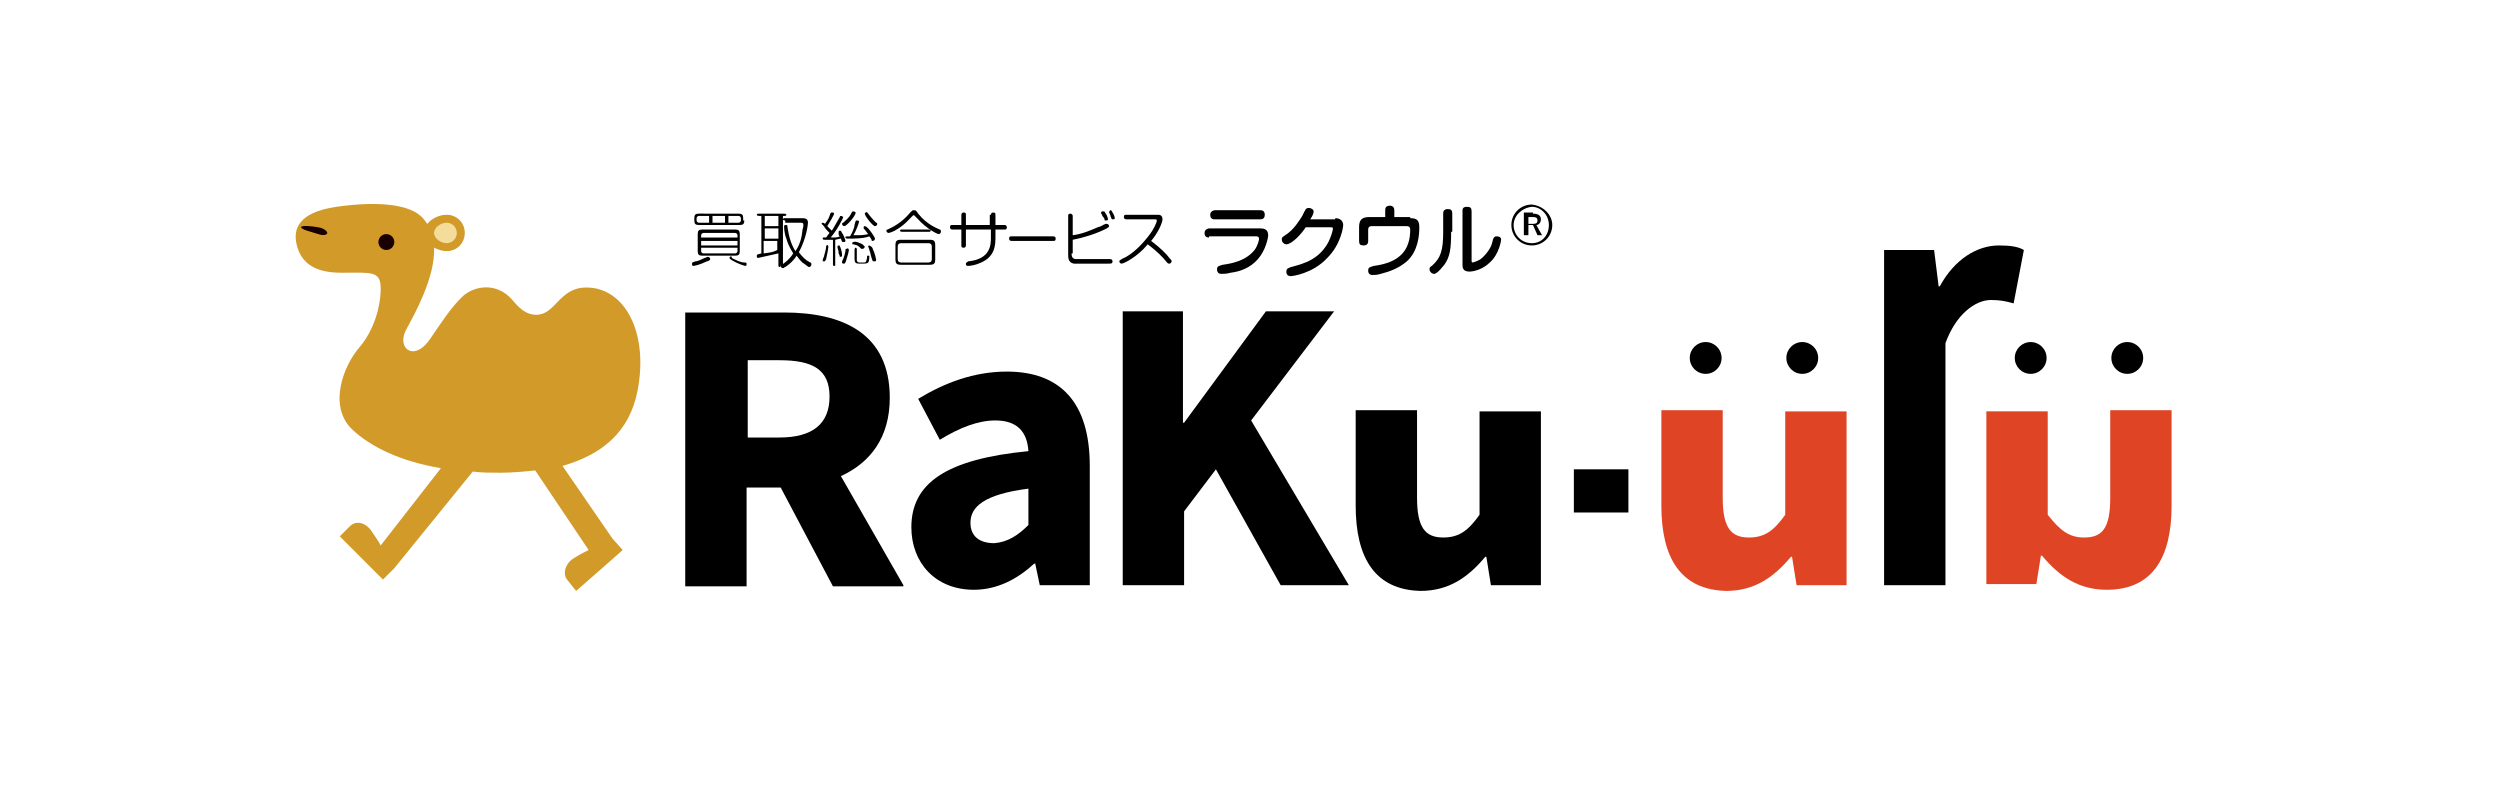
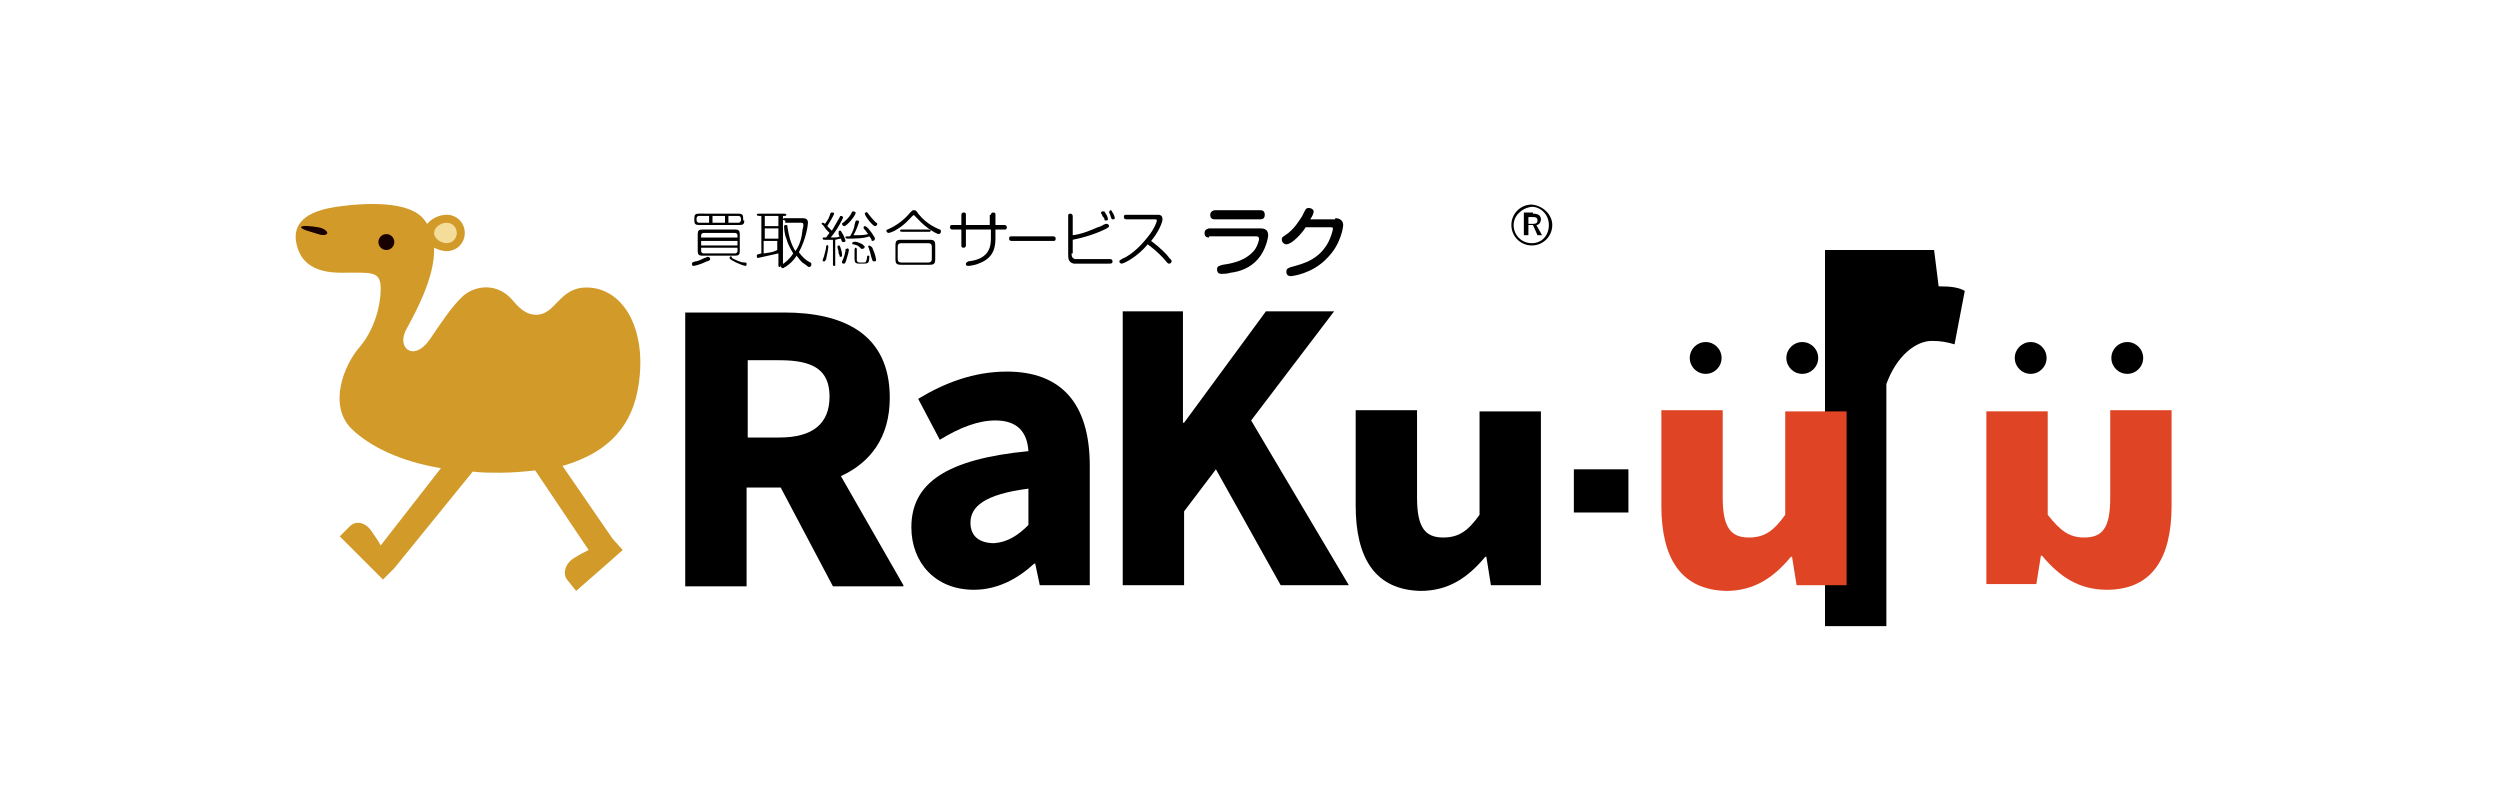
<svg xmlns="http://www.w3.org/2000/svg" version="1.1" id="レイヤー_1" x="0px" y="0px" viewBox="0 0 220 70" style="enable-background:new 0 0 220 70;" xml:space="preserve">
  <style type="text/css">
	.st0{fill:#FFFFFF;}
	.st1{fill:#D19A29;}
	.st2{fill:#F4DD9A;}
	.st3{fill:#190000;}
	.st4{fill:#DF4525;}
</style>
  <g id="レイヤー_2_1_">
    <g id="レイヤー_1-2">
      <rect class="st0" width="220" height="70" />
    </g>
  </g>
  <g>
    <path class="st1" d="M56.1,34.4c1-5.1-1.1-9.1-4.5-9.1c-2.4,0-2.7,2.4-4.4,2.4c-1,0-1.6-0.7-2.2-1.4c-1.3-1.4-3.1-1.2-4.2-0.3   c-1.1,1-2.1,2.6-3,3.9c-1.4,2-3,0.7-2-1c0.7-1.3,2.5-4.5,2.4-7.1c0.4,0.2,0.8,0.3,1.1,0.3c0.9,0,1.6-0.7,1.6-1.6s-0.7-1.6-1.6-1.6   c-0.6,0-1.3,0.3-1.7,0.8c-0.1-0.1-0.2-0.3-0.3-0.4c-1.1-1.4-4.2-1.6-7.7-1.1c-3.4,0.5-3.8,2-3.5,3.3c0.3,1.3,1.2,2.5,3.9,2.5   c2.7,0,3.5-0.2,3.5,1.4c0,1.6-0.6,3.7-1.9,5.2c-1.3,1.5-2.8,5.1-0.6,7.2c1.6,1.5,4.2,2.8,7.8,3.4L33.5,48c-0.2-0.4-0.5-0.8-0.7-1.1   c-0.6-1-1.5-1.1-2-0.6c-0.4,0.4-0.9,0.9-0.9,0.9l2.2,2.2l1.6,1.6l1-1l6.9-8.5c0.8,0.1,1.6,0.1,2.4,0.1c1.1,0,2.1-0.1,3.1-0.2l4.7,7   c-0.4,0.2-0.8,0.4-1.1,0.6c-1,0.5-1.2,1.5-0.8,2c0.3,0.4,0.8,1,0.8,1l2.4-2.1l1.7-1.5l-0.9-1L49.5,41C53,40,55.4,38,56.1,34.4z" />
    <g>
      <path class="st2" d="M40.2,20.5c0,0.5-0.4,0.9-0.9,0.9c-0.5,0-1.1-0.4-1.1-0.9s0.6-0.9,1.1-0.9C39.8,19.6,40.2,20,40.2,20.5z" />
      <circle class="st3" cx="34" cy="21.3" r="0.7" />
      <path class="st3" d="M26.5,20c0,0.2,0.9,0.4,1.5,0.6c0.6,0.2,0.8,0,0.8-0.1S28.6,20.1,28,20C27.4,19.9,26.5,19.8,26.5,20z" />
    </g>
    <path d="M79.5,51.5L74,41.9c2.6-1.2,4.3-3.4,4.3-6.9c0-5.7-4.2-7.5-9.3-7.5h-8.7v24.1h5.4v-8.7h3l4.6,8.7H79.5z M65.8,31.7h2.8   c2.9,0,4.4,0.8,4.4,3.2c0,2.4-1.5,3.6-4.4,3.6h-2.8V31.7z" />
    <path d="M80.2,46.4c0-3.9,3.1-6,10.3-6.7c-0.1-1.6-0.9-2.7-2.9-2.7c-1.5,0-3.1,0.6-4.9,1.7l-1.9-3.6c2.3-1.4,4.9-2.4,7.8-2.4   c4.7,0,7.3,2.7,7.3,8.3v10.5h-4.4l-0.4-1.9H91c-1.5,1.4-3.3,2.3-5.3,2.3C82.3,51.9,80.2,49.5,80.2,46.4z M90.5,46.2V43   c-3.9,0.5-5.1,1.6-5.1,3c0,1.2,0.8,1.8,2.1,1.8C88.7,47.7,89.6,47.1,90.5,46.2z" />
    <path d="M98.7,27.4h5.4v9.8h0.1l7.2-9.8h6l-7.3,9.6l8.6,14.5h-6L107,41.3l-2.8,3.7v6.5h-5.4V27.4z" />
-     <path d="M165.8,22h4.4l0.4,3.2h0.1c1.3-2.4,3.3-3.6,5.2-3.6c1,0,1.7,0.1,2.2,0.4l-0.9,4.7c-0.7-0.2-1.2-0.3-2-0.3   c-1.4,0-3.1,1.3-4,3.8v21.3h-5.4V22z" />
+     <path d="M165.8,22h4.4l0.4,3.2h0.1c1,0,1.7,0.1,2.2,0.4l-0.9,4.7c-0.7-0.2-1.2-0.3-2-0.3   c-1.4,0-3.1,1.3-4,3.8v21.3h-5.4V22z" />
    <path d="M138.5,41.3h4.8v3.8h-4.8V41.3z" />
    <path d="M119.3,44.5v-8.4h5.4v7.7c0,2.6,0.7,3.5,2.3,3.5c1.4,0,2.2-0.6,3.2-2v-9.1h5.4v15.3h-4.4l-0.4-2.5h-0.1   c-1.5,1.8-3.2,3-5.7,3C121,51.9,119.3,49.1,119.3,44.5z" />
    <path class="st4" d="M146.2,44.5v-8.4h5.4v7.7c0,2.6,0.7,3.5,2.3,3.5c1.4,0,2.2-0.6,3.2-2v-9.1h5.4v15.3h-4.4l-0.4-2.5h-0.1   c-1.5,1.8-3.2,3-5.7,3C147.9,51.9,146.2,49.1,146.2,44.5z" />
    <circle cx="150.1" cy="31.5" r="1.4" />
    <circle cx="158.6" cy="31.5" r="1.4" />
    <path class="st4" d="M185.4,51.9c-2.5,0-4.2-1.2-5.7-3h-0.1l-0.4,2.5h-4.4V36.2h5.4v9.1c1.1,1.4,1.9,2,3.2,2c1.6,0,2.3-0.8,2.3-3.5   v-7.7h5.4v8.4C191.1,49.1,189.4,51.9,185.4,51.9z" />
    <circle cx="178.7" cy="31.5" r="1.4" />
    <circle cx="187.2" cy="31.5" r="1.4" />
    <g>
      <path d="M62.5,22.8c0,0.1-0.2,0.2-0.3,0.2c-0.6,0.3-1.1,0.4-1.2,0.4c-0.1,0-0.1-0.1-0.1-0.2c0-0.1,0-0.1,0.3-0.2    c0.2,0,0.6-0.2,0.8-0.3c0.1,0,0.2-0.1,0.3-0.1C62.4,22.6,62.5,22.7,62.5,22.8z M65.5,19.4c0,0.3-0.1,0.4-0.4,0.4h-3.6    c-0.3,0-0.4-0.1-0.4-0.4v-0.2c0-0.3,0.1-0.4,0.4-0.4H65c0.3,0,0.4,0.1,0.4,0.4V19.4z M62.4,19h-0.9c-0.1,0-0.2,0.1-0.2,0.2v0.2    c0,0.1,0.1,0.2,0.2,0.2h0.9V19z M65.1,22.1c0,0.3-0.1,0.4-0.4,0.4h-2.9c-0.3,0-0.4-0.1-0.4-0.4v-1.5c0-0.3,0.1-0.4,0.4-0.4h2.9    c0.3,0,0.4,0.1,0.4,0.4V22.1z M61.7,20.9h3.2v-0.2c0-0.1-0.1-0.2-0.2-0.2h-2.8c-0.1,0-0.2,0.1-0.2,0.2V20.9z M61.7,21.2v0.4h3.2    v-0.4H61.7z M61.7,21.8v0.3c0,0.1,0.1,0.2,0.2,0.2h2.8c0.1,0,0.2-0.1,0.2-0.2v-0.3H61.7z M62.7,19v0.6h1.1V19H62.7z M64.6,22.8    c0.2,0.1,0.6,0.3,0.9,0.3c0.1,0,0.2,0,0.2,0.1c0,0.1,0,0.2-0.1,0.2c-0.1,0-0.7-0.2-1.2-0.5c-0.1-0.1-0.2-0.1-0.2-0.2    c0-0.1,0.1-0.2,0.2-0.1C64.3,22.6,64.5,22.8,64.6,22.8z M64.1,19v0.6H65c0.1,0,0.2-0.1,0.2-0.2v-0.2c0-0.1-0.1-0.2-0.2-0.2H64.1z" />
      <path d="M68.7,23.3c0,0,0,0.2-0.1,0.2c-0.1,0-0.1-0.1-0.1-0.2v-1c-0.9,0.2-1.8,0.4-1.8,0.4c-0.1,0-0.1-0.1-0.1-0.2    c0-0.1,0-0.1,0.4-0.2V19h-0.2c0,0-0.2,0-0.2-0.1c0-0.1,0.1-0.1,0.2-0.1h2.2c0,0,0.2,0,0.2,0.1c0,0.1-0.1,0.1-0.2,0.1h-0.1V23.3z     M68.5,19h-1.2v0.9h1.2V19z M68.5,20.1h-1.2V21h1.2V20.1z M67.2,22.3c0.7-0.1,0.8-0.1,1.2-0.3v-0.8h-1.2V22.3z M69.1,19.4    c0,0-0.2,0-0.2-0.1c0-0.1,0.1-0.1,0.2-0.1h1.4c0.3,0,0.6,0,0.6,0.4c0,0.1-0.1,1.3-0.8,2.6c0.3,0.4,0.6,0.7,1,0.9    c0.1,0,0.1,0.1,0.1,0.2c0,0.1-0.1,0.2-0.2,0.2c-0.1,0-0.4-0.3-0.6-0.4c-0.3-0.3-0.4-0.5-0.5-0.6c-0.3,0.5-0.7,0.8-1,1    c-0.1,0-0.1,0.1-0.2,0.1c-0.1,0-0.2-0.1-0.2-0.2c0-0.1,0-0.1,0.1-0.1c0.3-0.2,0.7-0.5,1-1c-0.1-0.2-0.4-0.6-0.6-1.3    c-0.2-0.5-0.2-1-0.2-1.1c0-0.1,0.1-0.1,0.2-0.1c0.1,0,0.1,0.1,0.1,0.2c0.1,0.7,0.3,1.5,0.7,2.1c0.2-0.3,0.5-0.8,0.6-1.7    c0-0.2,0.1-0.4,0.1-0.6c0-0.2-0.1-0.2-0.3-0.2H69.1z" />
      <path d="M72.7,20.9c0.2-0.3,0.3-0.4,0.3-0.4c-0.2-0.2-0.4-0.4-0.5-0.6c-0.2-0.2-0.2-0.2-0.2-0.2c0-0.1,0.1-0.1,0.1-0.1    c0,0,0.1,0,0.2,0.1c0.2-0.3,0.3-0.4,0.4-0.7c0.1-0.3,0.1-0.3,0.2-0.3c0.1,0,0.2,0,0.2,0.1c0,0.1-0.4,0.8-0.6,1.1    c0.1,0.1,0.2,0.2,0.4,0.4c0.2-0.3,0.4-0.7,0.7-1.2c0-0.1,0.1-0.1,0.1-0.1c0.1,0,0.2,0.1,0.2,0.1c0,0.1-0.5,1.1-1.1,1.8    c0.5,0,0.6,0,0.8-0.1c-0.1-0.1-0.1-0.1-0.1-0.3c0,0,0-0.1,0-0.1c0-0.1,0.1-0.1,0.1-0.1c0.1,0,0.1,0,0.2,0.2    c0.1,0.1,0.3,0.6,0.3,0.7c0,0.1-0.1,0.1-0.2,0.1c-0.1,0-0.1,0-0.2-0.3c-0.2,0-0.4,0.1-0.5,0.1v2.2c0,0.1,0,0.1-0.1,0.1    s-0.1-0.1-0.1-0.1v-2.2c-0.2,0-0.6,0-0.7,0c-0.1,0-0.2,0-0.2-0.1c0-0.1,0-0.1,0.1-0.1C72.4,20.9,72.7,20.9,72.7,20.9L72.7,20.9z     M72.9,21.7c0,0.1-0.1,0.7-0.2,1.1c-0.1,0.2-0.1,0.2-0.2,0.2c-0.1,0-0.1,0-0.1-0.1c0-0.1,0.1-0.3,0.1-0.3c0.1-0.4,0.2-0.7,0.2-0.9    c0,0,0-0.2,0.2-0.1C72.8,21.6,72.9,21.7,72.9,21.7z M73.8,22.3c0-0.1,0-0.2-0.1-0.5c0-0.1,0-0.1,0-0.1c0-0.1,0.1-0.1,0.1-0.1    c0.1,0,0.1,0,0.2,0.3c0.1,0.3,0.1,0.5,0.1,0.6c0,0.1-0.1,0.1-0.2,0.1C73.9,22.5,73.9,22.5,73.8,22.3z M74.7,22    c0,0.1-0.1,0.5-0.2,0.8c-0.1,0.4-0.2,0.4-0.2,0.4c-0.1,0-0.2,0-0.2-0.1c0,0,0,0,0-0.1c0.1-0.2,0.2-0.4,0.3-0.9    c0-0.2,0-0.2,0.1-0.2C74.6,21.8,74.7,21.9,74.7,22z M74.3,19.9c-0.1,0-0.2-0.1-0.2-0.2c0,0,0-0.1,0.1-0.1c0.2-0.2,0.5-0.4,0.7-0.8    c0.1-0.2,0.1-0.2,0.2-0.2c0.1,0,0.2,0.1,0.2,0.1C75.3,19,74.5,19.9,74.3,19.9z M74.6,21c0,0-0.2,0-0.2-0.1c0-0.1,0-0.1,0.4-0.1    c0.2-0.3,0.4-0.8,0.4-1c0.1-0.4,0.1-0.4,0.2-0.4c0,0,0.2,0,0.2,0.1c0,0.1-0.3,0.9-0.5,1.2c0.7,0,0.9,0,1.3-0.1    c-0.1-0.1-0.2-0.3-0.4-0.5c0,0,0-0.1,0-0.1c0-0.1,0.1-0.1,0.1-0.1c0.1,0,0.2,0.1,0.3,0.2c0.2,0.2,0.6,0.8,0.6,0.9    c0,0.1-0.1,0.2-0.2,0.2c-0.1,0-0.1,0-0.1-0.1c0,0-0.1-0.2-0.2-0.3C76,21,75.1,21,74.6,21z M75.9,21.5c0.1,0.1,0.2,0.2,0.2,0.2    c0,0.1-0.1,0.2-0.2,0.2c0,0,0,0-0.1,0c-0.3-0.3-0.3-0.3-0.7-0.4c-0.1,0-0.1,0-0.1-0.1c0-0.1,0.1-0.1,0.1-0.1    C75.3,21.2,75.7,21.4,75.9,21.5z M75.4,22.9c0,0.1,0.1,0.2,0.2,0.2c0,0,0.2,0,0.4,0c0.2,0,0.2,0,0.3-0.4c0-0.2,0-0.2,0.1-0.2    c0.1,0,0.1,0,0.1,0.1c0,0,0,0.4-0.1,0.5c-0.1,0.1-0.2,0.1-0.8,0.1c-0.3,0-0.4-0.1-0.4-0.4V22c0,0,0-0.2,0.1-0.2    c0.1,0,0.1,0.1,0.1,0.2V22.9z M76.4,18.8c0.3,0.4,0.6,0.7,0.7,0.8c0.1,0,0.1,0.1,0.1,0.1c0,0.1-0.1,0.2-0.2,0.2    c-0.2,0-0.9-0.9-0.9-1.1c0-0.1,0.1-0.1,0.1-0.1C76.3,18.6,76.3,18.7,76.4,18.8z M76.8,21.9c0.2,0.4,0.3,0.9,0.3,1    c0,0.1-0.1,0.1-0.2,0.1c-0.1,0-0.1,0-0.2-0.3c-0.1-0.3-0.1-0.5-0.2-0.7c0-0.1-0.1-0.3-0.1-0.3c0-0.1,0.1-0.1,0.1-0.1    C76.7,21.7,76.8,21.8,76.8,21.9z" />
      <path d="M80.3,19c-0.3,0.3-0.7,0.8-1.4,1.2c-0.1,0.1-0.6,0.3-0.7,0.3c-0.1,0-0.2-0.1-0.2-0.2c0-0.1,0.1-0.1,0.1-0.1    c0.9-0.4,1.5-0.9,2-1.5c0.2-0.2,0.2-0.2,0.3-0.2c0.2,0,0.2,0,0.4,0.3c0.8,1,1.7,1.3,1.9,1.4c0.1,0,0.1,0.1,0.1,0.2    s-0.1,0.2-0.2,0.2c-0.1,0-1-0.4-1.9-1.4c-0.1-0.1-0.2-0.2-0.3-0.3c-0.1-0.1-0.1-0.1-0.1-0.1C80.5,18.8,80.5,18.9,80.3,19z     M82.3,22.8c0,0.4-0.1,0.5-0.5,0.5h-2.5c-0.4,0-0.5-0.1-0.5-0.5v-1.2c0-0.4,0.1-0.5,0.5-0.5h2.5c0.4,0,0.5,0.1,0.5,0.5V22.8z     M82,21.7c0-0.2-0.1-0.3-0.3-0.3h-2.4c-0.2,0-0.3,0.1-0.3,0.3v1.1c0,0.2,0.1,0.3,0.3,0.3h2.4c0.2,0,0.3-0.1,0.3-0.3V21.7z     M81.7,20.2c0,0,0.2,0,0.2,0.1c0,0.1-0.1,0.1-0.2,0.1h-2.3c0,0-0.2,0-0.2-0.1s0.1-0.1,0.2-0.1H81.7z" />
      <path d="M87.2,18.9c0,0,0-0.2,0.2-0.2c0.2,0,0.2,0.1,0.2,0.2v0.9h0.8c0,0,0.2,0,0.2,0.2c0,0.2-0.1,0.2-0.2,0.2h-0.8v0.8    c0,1.1-0.4,1.8-1.5,2.2c-0.2,0.1-0.7,0.2-0.9,0.2c-0.2,0-0.2-0.1-0.2-0.2c0-0.1,0.1-0.1,0.2-0.2c2-0.2,2-1.5,2-2.1v-0.7H85v1.4    c0,0,0,0.2-0.2,0.2c-0.2,0-0.2-0.1-0.2-0.2v-1.4h-0.8c0,0-0.2,0-0.2-0.2c0-0.2,0.1-0.2,0.2-0.2h0.8v-0.9c0,0,0-0.2,0.2-0.2    c0.2,0,0.2,0.1,0.2,0.2v0.9h2.1V18.9z" />
      <path d="M89,21.2c0,0-0.2,0-0.2-0.2c0-0.2,0.1-0.2,0.2-0.2h3.7c0,0,0.2,0,0.2,0.2c0,0.2-0.1,0.2-0.2,0.2H89z" />
      <path d="M94.3,22.3c0,0.2,0,0.4,0.3,0.5c0.2,0,0.9,0,1.2,0c0.5,0,1.1,0,1.6,0c0,0,0.2,0,0.3,0c0,0,0.2,0,0.2,0.2s-0.1,0.2-0.4,0.2    c-0.4,0-0.6,0-1.8,0c-0.5,0-0.9,0-1.2,0c-0.5-0.1-0.5-0.5-0.5-0.8V19c0-0.1,0-0.2,0.2-0.2c0.1,0,0.2,0.1,0.2,0.2v1.7    c0.8-0.1,1.5-0.4,2.2-0.7c0.4-0.1,0.4-0.2,0.7-0.3c0,0,0.1,0,0.1,0c0.1,0,0.2,0.1,0.2,0.2c0,0.1-0.1,0.1-0.2,0.2c-1,0.5-2,0.8-3,1    V22.3z M96.9,18.8c0-0.1,0-0.1,0-0.1c0-0.1,0.1-0.1,0.2-0.1c0.1,0,0.1,0,0.2,0.2c0.1,0.1,0.2,0.4,0.2,0.5c0,0.1-0.1,0.1-0.2,0.1    c-0.1,0-0.1,0-0.1-0.1S97,19,97,19C97,18.9,97,18.9,96.9,18.8z M97.6,18.7C97.6,18.7,97.6,18.6,97.6,18.7c0-0.1,0.1-0.2,0.1-0.2    c0.1,0,0.1,0,0.2,0.2c0.1,0.1,0.2,0.4,0.2,0.5c0,0.1-0.1,0.1-0.2,0.1c0,0-0.1,0-0.1-0.1c0,0-0.1-0.2-0.1-0.3    C97.7,18.9,97.6,18.7,97.6,18.7z" />
      <path d="M99.1,19.3c0,0-0.2,0-0.2-0.2c0-0.2,0.1-0.2,0.2-0.2h2.8c0.1,0,0.4,0,0.4,0.4c0,0.3-0.4,1.2-1,1.9    c0.8,0.6,1.4,1.2,1.6,1.5c0.2,0.2,0.2,0.2,0.2,0.3c0,0.1-0.1,0.2-0.2,0.2c-0.1,0-0.1,0-0.2-0.1c-0.4-0.5-0.9-1-1.7-1.6    c-0.9,1.1-2.1,1.7-2.3,1.7c-0.1,0-0.2-0.1-0.2-0.2c0-0.1,0.1-0.1,0.2-0.2c1-0.4,1.9-1.4,2.5-2.2c0.3-0.4,0.6-1,0.6-1.2    c0-0.1-0.1-0.1-0.2-0.1H99.1z" />
    </g>
    <g>
      <path d="M106.4,20.9c-0.1,0-0.4,0-0.4-0.4c0-0.3,0.3-0.4,0.4-0.4h4.5c0.2,0,0.7,0,0.7,0.6c0,0.2-0.2,1.3-0.9,2.1    c-0.7,0.8-1.6,1.1-2.4,1.2c-0.3,0.1-0.7,0.1-0.8,0.1c-0.1,0-0.4,0-0.4-0.4c0-0.3,0.2-0.3,0.5-0.4c0.7-0.1,2-0.3,2.8-1.3    c0.3-0.4,0.4-0.9,0.4-1c0-0.1-0.1-0.2-0.2-0.2H106.4z M110.9,18.5c0.1,0,0.4,0,0.4,0.4c0,0.4-0.3,0.4-0.4,0.4h-4    c-0.1,0-0.4,0-0.4-0.4c0-0.3,0.3-0.4,0.4-0.4H110.9z" />
      <path d="M117.5,19.2c0.5,0,0.7,0.3,0.7,0.6c0,0.2-0.2,1.7-1.4,2.9c-1.3,1.4-3.1,1.6-3.2,1.6c-0.4,0-0.4-0.3-0.4-0.4    c0-0.3,0.2-0.3,0.4-0.4c1.2-0.3,2.5-0.7,3.3-2.2c0.2-0.4,0.4-1,0.4-1.2c0-0.1-0.1-0.1-0.3-0.1h-2.1c-0.3,0.5-1.2,1.5-1.7,1.5    c-0.2,0-0.4-0.2-0.4-0.4c0-0.2,0-0.2,0.3-0.4c0.8-0.5,1.3-1.4,1.5-1.7c0.3-0.6,0.3-0.7,0.6-0.7c0.1,0,0.4,0.1,0.4,0.3    c0,0.2-0.1,0.4-0.3,0.7H117.5z" />
-       <path d="M124.1,19.2c0.6,0,0.8,0.2,0.8,0.8c0,0.7-0.1,2.1-1.1,3c-0.7,0.6-1.5,0.9-2.3,1.1c-0.3,0.1-0.6,0.1-0.7,0.1    c-0.4,0-0.4-0.3-0.4-0.4c0-0.3,0.2-0.3,0.5-0.4c2.3-0.3,3.2-1.4,3.2-3.2c0-0.2-0.1-0.3-0.3-0.3h-3.1c-0.2,0-0.3,0.1-0.3,0.3v1    c0,0.1,0,0.4-0.4,0.4c-0.3,0-0.4-0.1-0.4-0.4v-1.2c0-0.6,0.2-0.9,0.9-0.9h1.4v-0.6c0-0.1,0-0.4,0.4-0.4c0.3,0,0.4,0.2,0.4,0.4v0.6    H124.1z" />
-       <path d="M127.7,20.4c0,1.5-0.1,2.2-0.6,2.9c-0.1,0.1-0.6,0.8-0.9,0.8c-0.2,0-0.4-0.2-0.4-0.4c0-0.1,0-0.2,0.2-0.3    c0.8-0.7,1-1.4,1-3v-1.6c0-0.1,0-0.4,0.4-0.4c0.3,0,0.4,0.1,0.4,0.4V20.4z M128.7,18.6c0-0.2,0-0.4,0.4-0.4c0.3,0,0.4,0.1,0.4,0.4    v4.3c0,0.1,0,0.2,0.1,0.2c0,0,0.4-0.1,0.7-0.3c0.5-0.4,0.9-1,1-1.4c0.1-0.5,0.2-0.6,0.4-0.6c0.1,0,0.4,0,0.4,0.3    c0,0.1-0.2,1.3-1,2c-0.6,0.6-1.4,0.8-1.8,0.8c-0.6,0-0.6-0.4-0.6-0.6V18.6z" />
    </g>
    <g>
      <path d="M136.6,19.8c0,1-0.8,1.8-1.8,1.8c-1,0-1.8-0.8-1.8-1.8c0-1,0.8-1.8,1.8-1.8C135.8,18.1,136.6,18.9,136.6,19.8z     M133.2,19.8c0,0.9,0.7,1.6,1.6,1.6c0.9,0,1.5-0.7,1.5-1.6c0-0.9-0.7-1.6-1.5-1.6C133.9,18.3,133.2,19,133.2,19.8z M134.9,18.8    c0.5,0,0.7,0.2,0.7,0.5c0,0.3-0.2,0.5-0.4,0.5l0.5,0.9h-0.4l-0.4-0.9c0,0-0.1,0-0.1,0h-0.3v0.9h-0.4v-2H134.9z M134.5,19.7h0.4    c0.3,0,0.4-0.1,0.4-0.3c0-0.2-0.1-0.3-0.4-0.3h-0.4V19.7z" />
    </g>
  </g>
</svg>